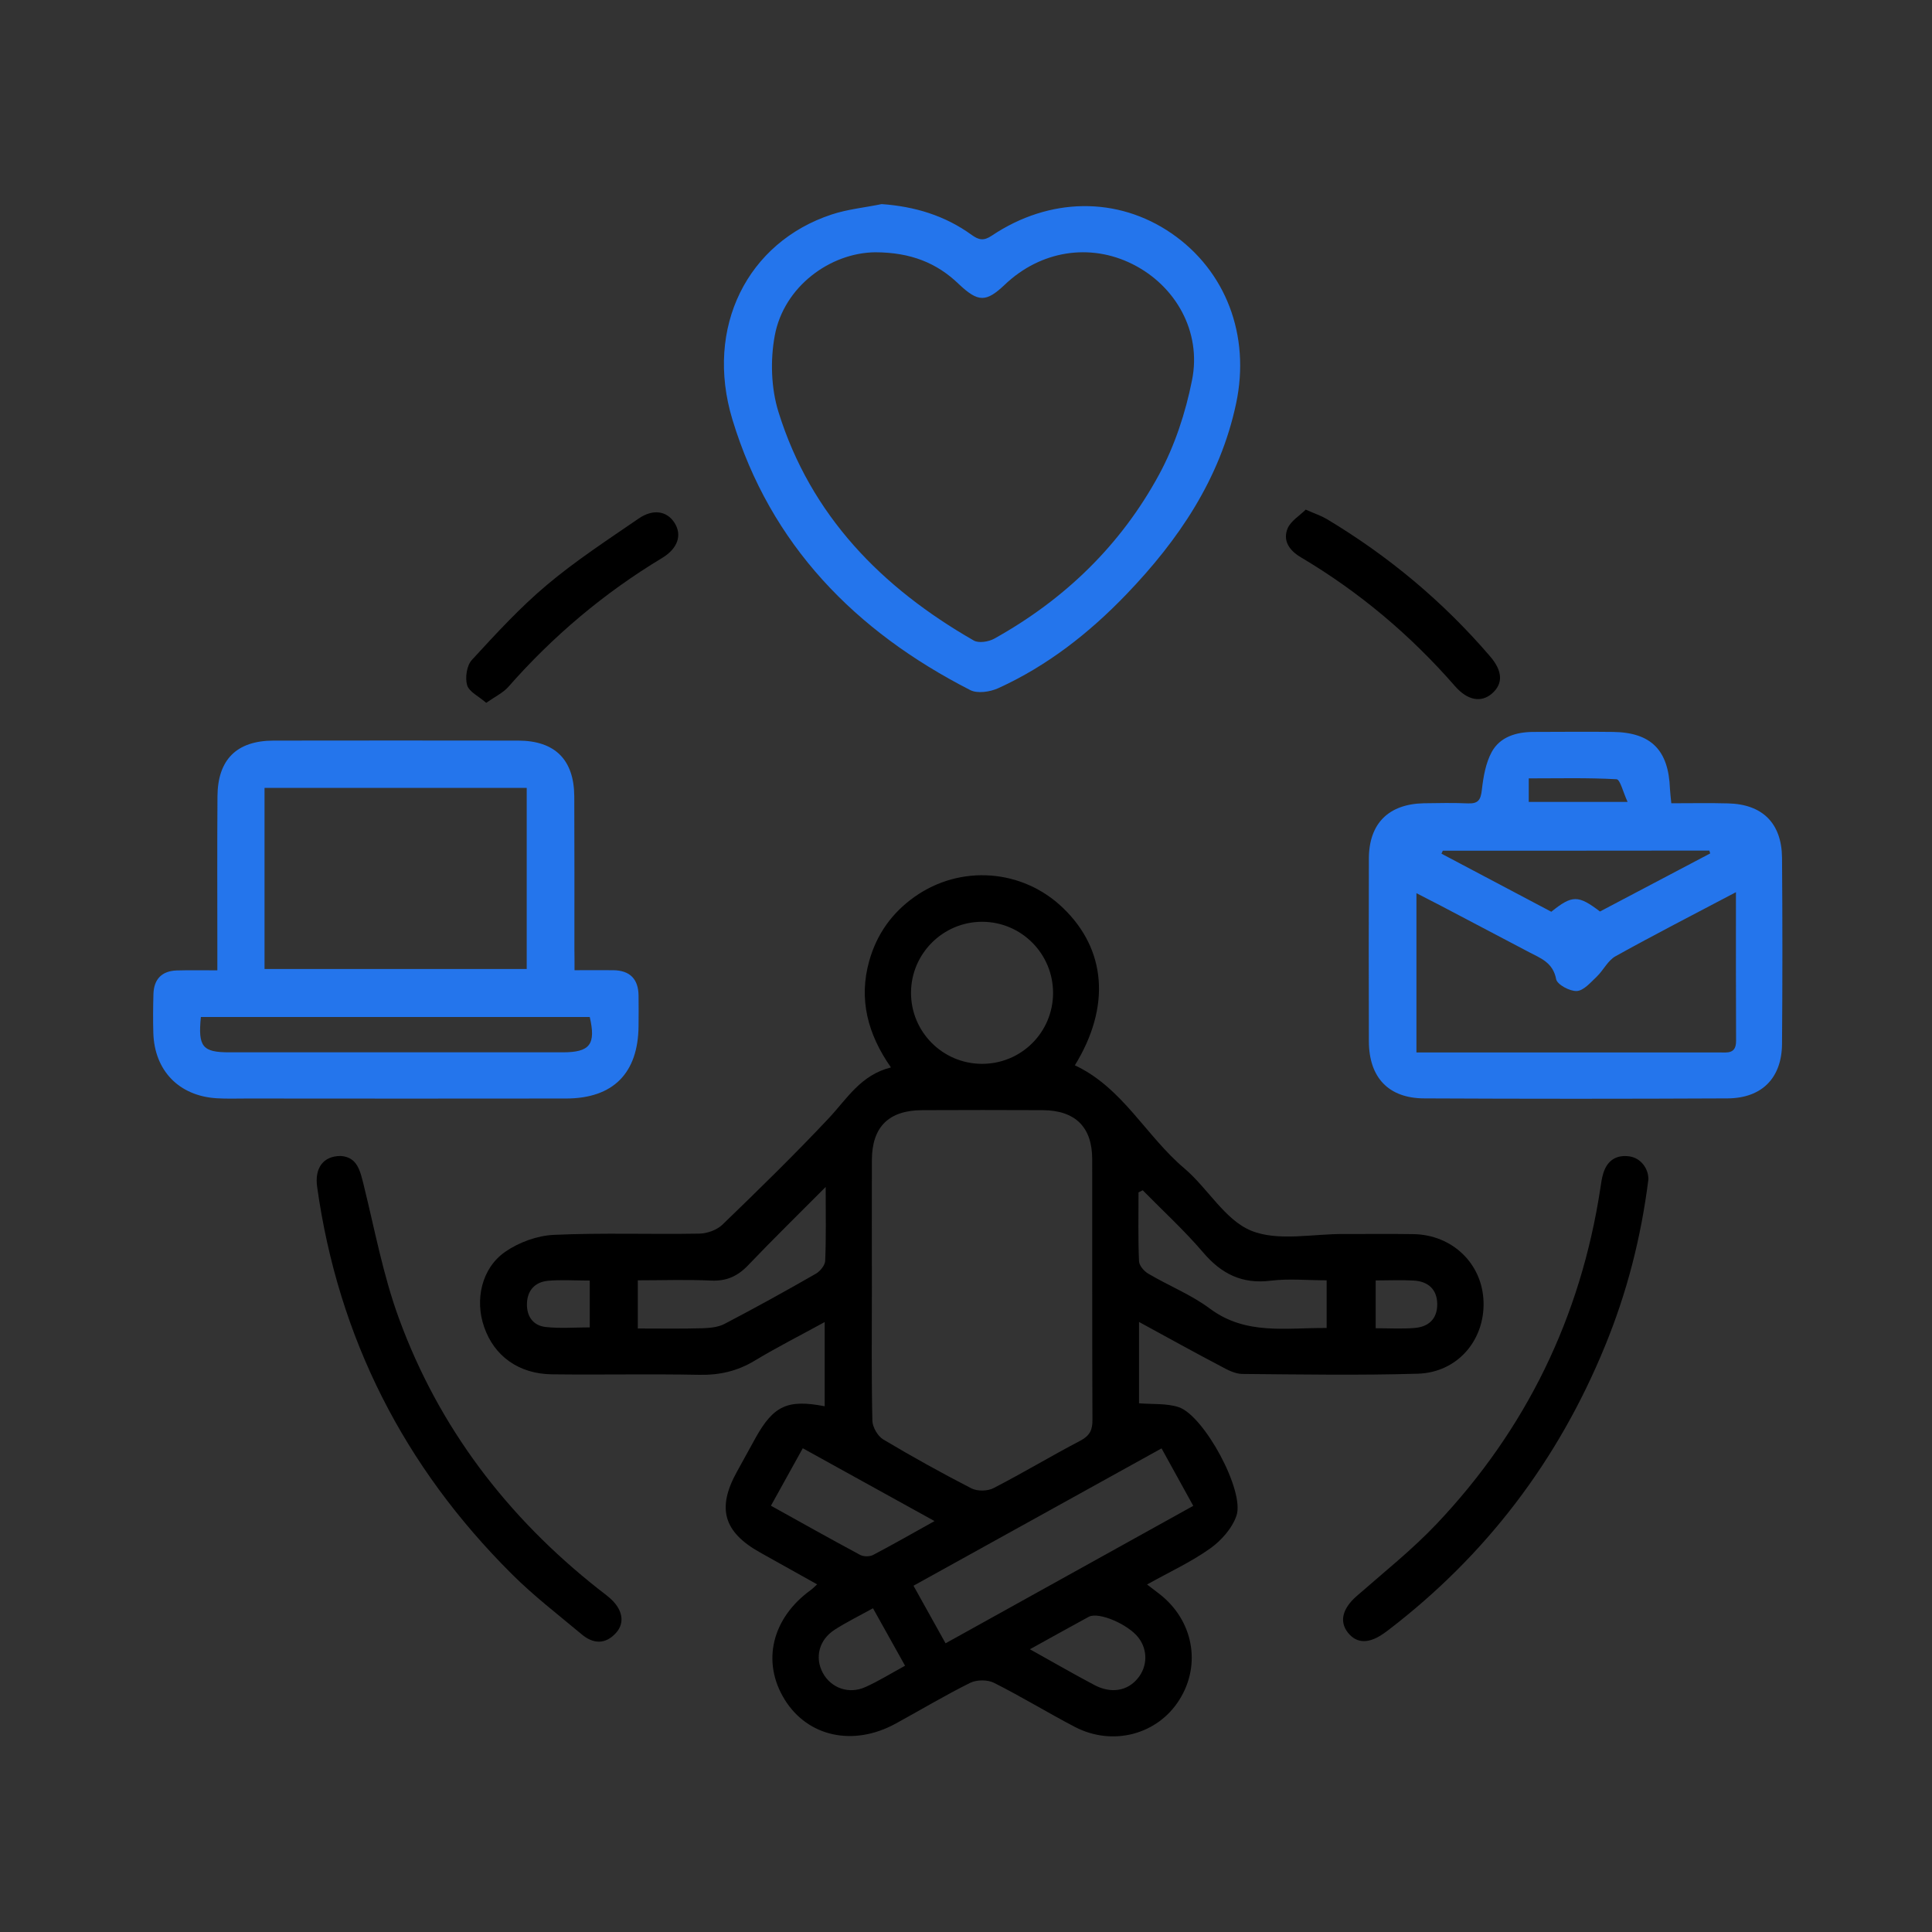
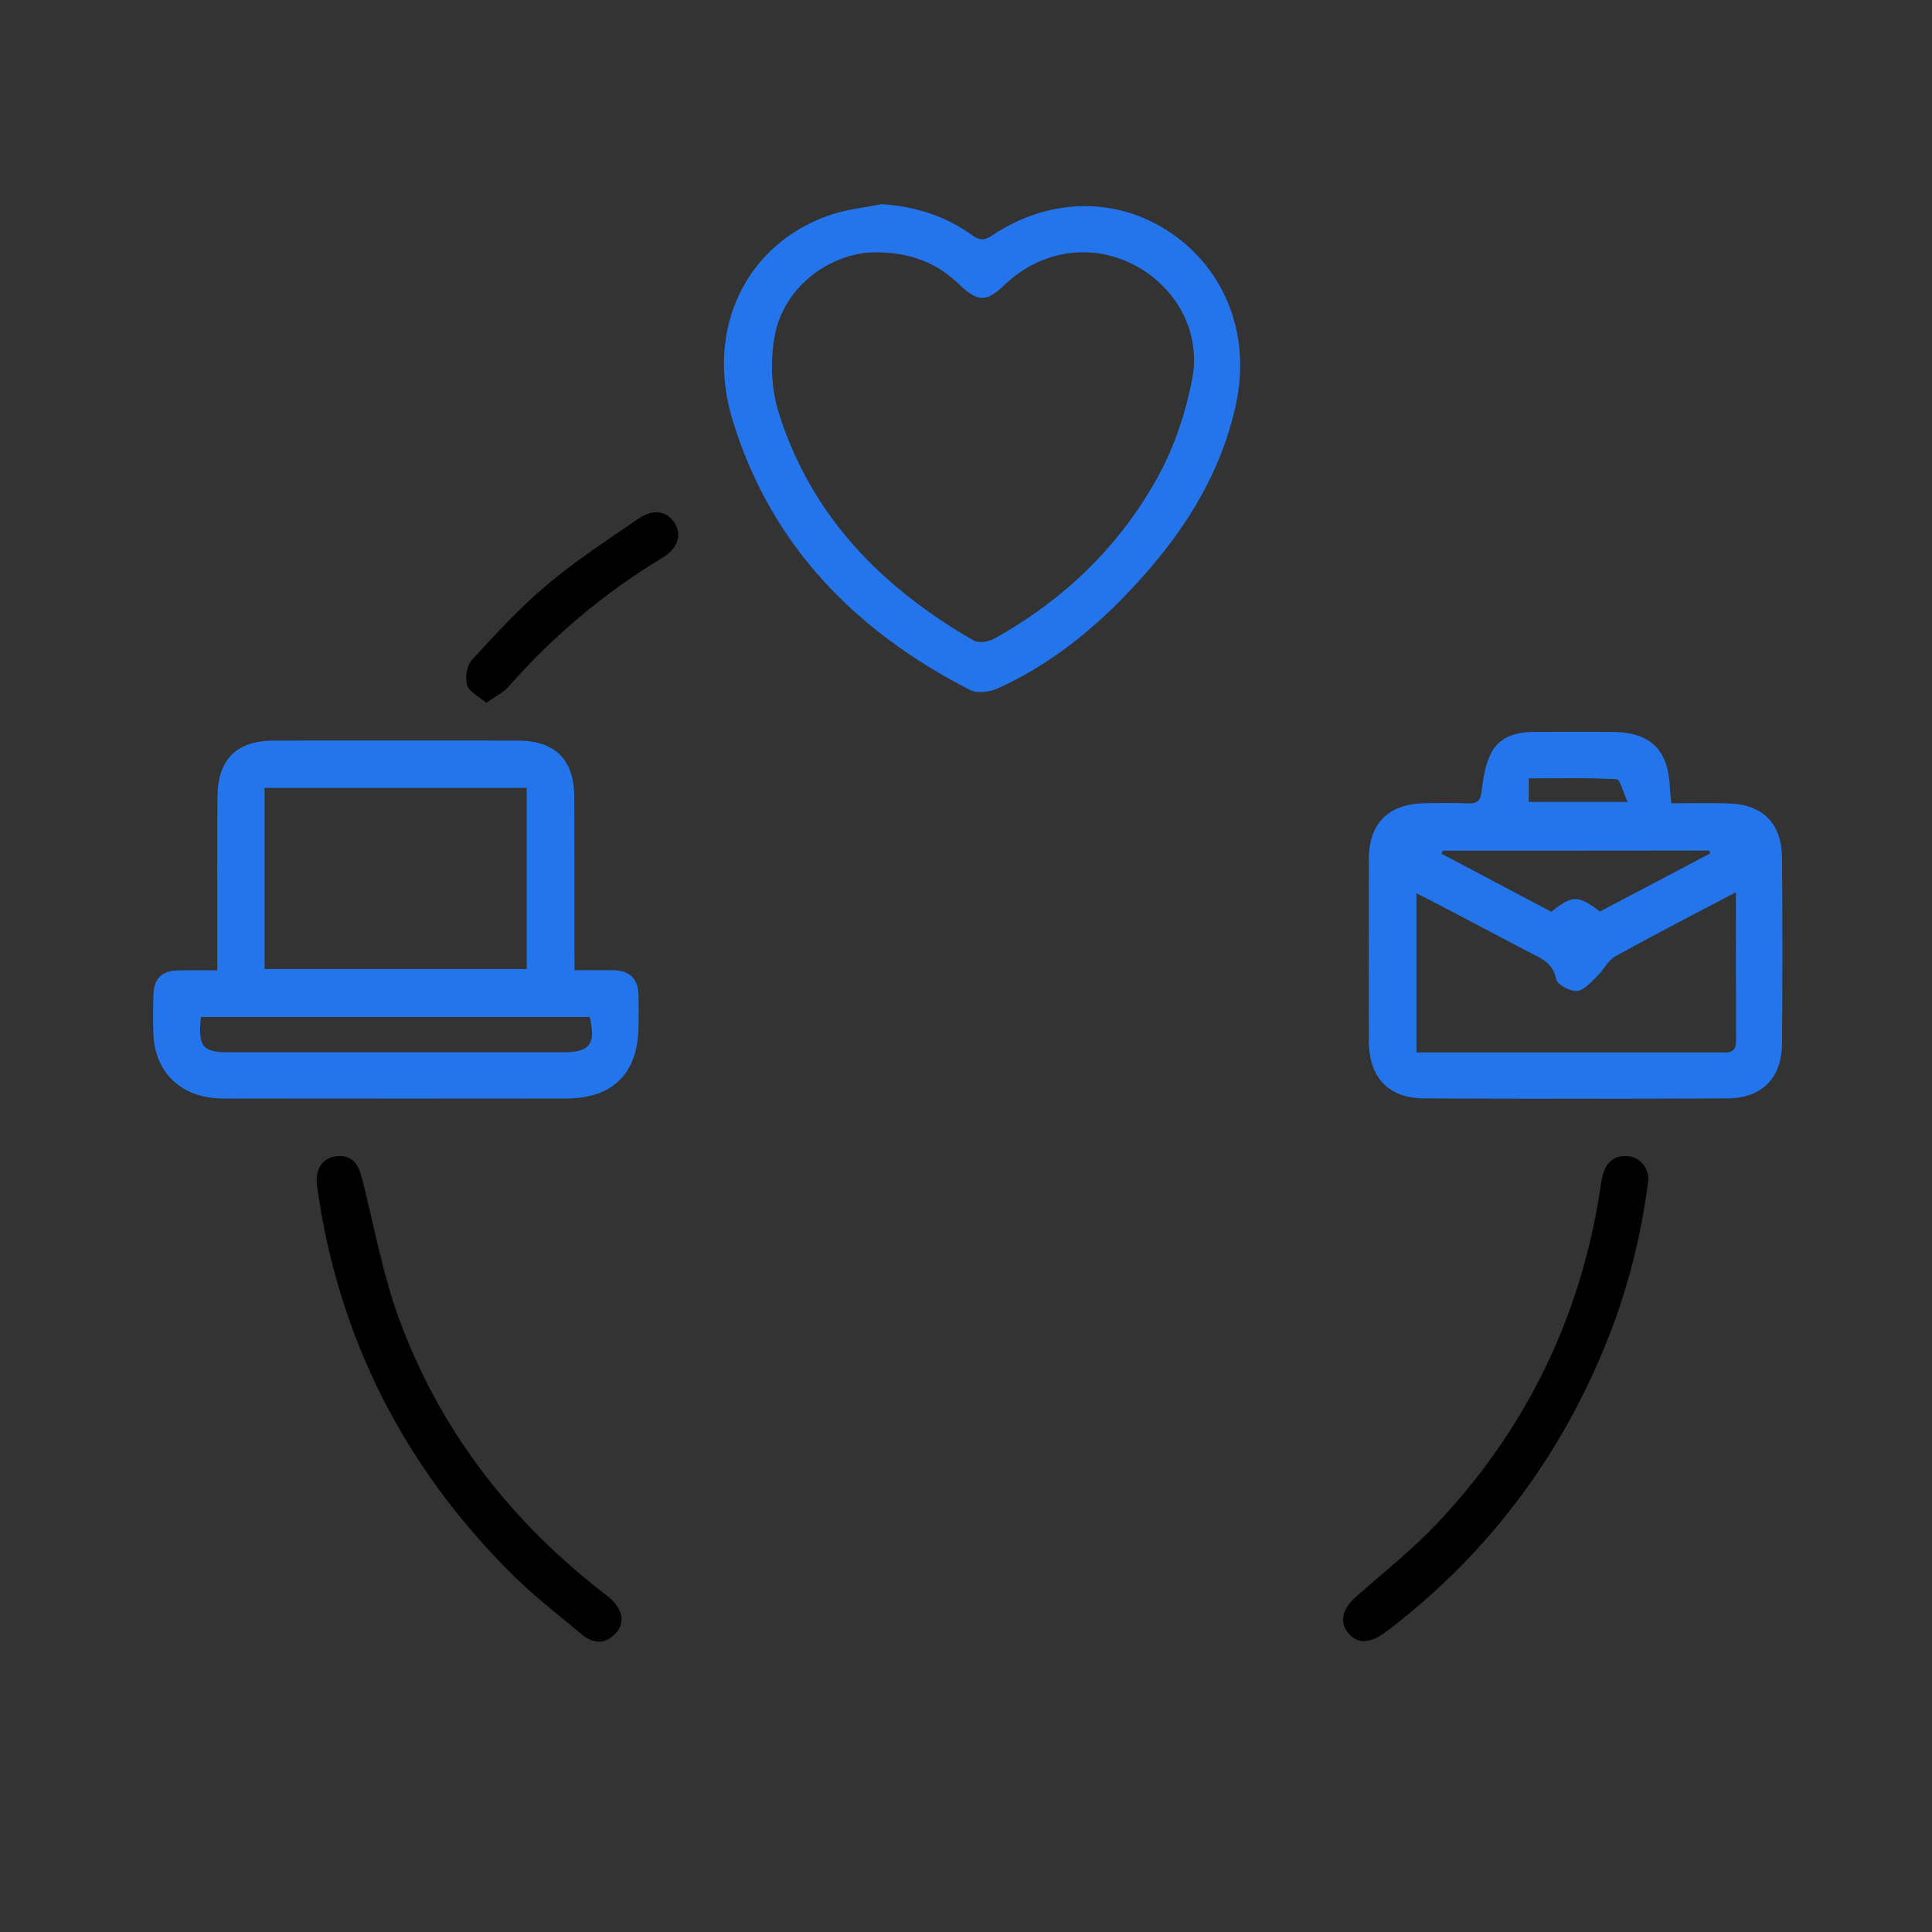
<svg xmlns="http://www.w3.org/2000/svg" version="1.1" x="0px" y="0px" viewBox="0 0 156 156" style="enable-background:new 0 0 156 156;" xml:space="preserve">
  <rect x="0" y="0" width="156" height="156" fill="#333333" stroke="none" />
  <style type="text/css">
	.st0{display:none;}
	.st1{display:inline;}
	.st2{fill:#F5F8FF;}
	.st3{fill:#2475EC;}
</style>
  <g id="_x30_1" class="st0">
    <g class="st1">
      <g>
        <circle class="st2" cx="78.19" cy="78.27" r="67.51" />
      </g>
      <g>
        <path d="M66.21,125.85c-14.44,0-28.64,0-42.93,0c0-30.39,0-60.72,0-91.21c1.2,0,2.34,0,3.49,0c4.01,0,8.02-0.03,12.03,0.03     c0.52,0.01,1.04,0.44,1.56,0.68c1.1,0.51,2.19,1.44,3.3,1.45c9.18,0.12,18.36,0.07,27.55,0.07c1.37,0,2.47-0.58,3.41-1.58     c0.3-0.31,0.79-0.62,1.19-0.63c5.21-0.04,10.43-0.03,15.86-0.03c0,0.47,0,0.89,0,1.31c0,8.02-0.02,16.05,0.03,24.07     c0.01,1.05-0.36,1.37-1.32,1.7c-16.63,5.72-26.87,17.14-30.03,34.5c-1.84,10.1,0.16,19.66,5.27,28.57     C65.8,125.1,65.96,125.4,66.21,125.85z M48.28,57.43c5.26,0,10.51,0.01,15.77-0.01c1.56-0.01,2.46-0.83,2.5-2.18     c0.04-1.39-0.9-2.3-2.47-2.37c-0.09,0-0.18,0-0.27,0c-10.33,0-20.66,0-31,0.01c-0.48,0-1,0.07-1.42,0.26     c-1.01,0.46-1.43,1.32-1.25,2.41c0.17,1.03,0.82,1.66,1.85,1.83c0.44,0.07,0.89,0.04,1.33,0.04     C38.3,57.44,43.29,57.43,48.28,57.43z M44.92,82.56c4.05,0,8.1,0.06,12.15-0.05c0.8-0.02,1.87-0.53,2.32-1.16     c1.1-1.55-0.24-3.33-2.42-3.34c-8.01-0.01-16.02-0.01-24.03,0c-1.83,0-2.83,0.81-2.84,2.26c-0.01,1.46,0.99,2.29,2.81,2.29     C36.91,82.56,40.92,82.56,44.92,82.56z M41.35,103.12c-2.85,0-5.7-0.01-8.55,0c-1.73,0.01-2.7,0.83-2.7,2.26     c0,1.41,0.99,2.29,2.69,2.29c5.79,0.01,11.58,0.01,17.37,0c1.69,0,2.71-0.88,2.71-2.28c0.01-1.42-0.98-2.26-2.7-2.27     C47.23,103.11,44.29,103.12,41.35,103.12z M77.81,53.9c-0.24-0.16-0.35-0.22-0.45-0.3c-1.3-0.95-2.43-0.93-3.32,0.07     c-0.87,0.97-0.78,2.21,0.28,3.33c0.55,0.58,1.13,1.14,1.7,1.7c1.52,1.49,2.83,1.4,4.12-0.3c2.07-2.73,4.13-5.48,6.17-8.23     c1.09-1.46,1.04-2.79-0.1-3.65c-1.11-0.84-2.48-0.5-3.54,0.9C81.07,49.55,79.47,51.69,77.81,53.9z" />
        <path class="st3" d="M64.33,103.11c0-21.42,17.32-38.76,38.74-38.79c21.44-0.03,38.89,17.42,38.85,38.84     c-0.04,21.36-17.48,38.77-38.84,38.76C81.71,141.9,64.33,124.5,64.33,103.11z M68.89,103.12c0.01,18.85,15.34,34.21,34.17,34.24     c18.86,0.03,34.32-15.42,34.3-34.27c-0.02-18.89-15.43-34.24-34.34-34.2C84.16,68.93,68.88,84.26,68.89,103.12z" />
        <path class="st3" d="M73.76,135.04c-0.73,0-1.16,0-1.58,0c-17.52,0-35.04,0-52.56,0c-3.9,0-5.54-1.63-5.54-5.51     c0-32.86,0-65.71,0-98.57c0-3.78,1.66-5.44,5.47-5.44c6.02,0,12.04,0,18.06,0c0.48,0,0.96,0,1.52,0c0,1.53,0,2.93,0,4.56     c-0.45,0-0.92,0-1.39,0c-4.68,0-9.36-0.01-14.04,0c-3.24,0.01-5.05,1.82-5.05,5.06c-0.01,30.09,0,60.18,0,90.28     c0,3.23,1.82,5.05,5.06,5.05c14.8,0.01,29.6,0.01,44.4-0.02c0.97,0,1.65,0.23,2.29,1.01C71.34,132.64,72.46,133.68,73.76,135.04z     " />
-         <path class="st3" d="M71.06,23.19c0,3.13,0,6.05,0,9.05c-9.1,0-18.13,0-27.22,0c0-2.98,0-5.91,0-9.05c1.29,0,2.61,0.01,3.93,0     c1.96-0.01,2.68-0.66,2.88-2.55c0.43-3.96,3.23-6.62,6.91-6.56c3.62,0.05,6.39,2.77,6.76,6.63c0.17,1.78,0.88,2.46,2.63,2.48     C68.28,23.21,69.61,23.19,71.06,23.19z M57.5,18.65c-1.25-0.03-2.27,1-2.28,2.29c-0.01,1.29,0.87,2.22,2.13,2.27     c1.27,0.05,2.34-0.93,2.39-2.19C59.79,19.79,58.74,18.67,57.5,18.65z" />
        <path class="st3" d="M100.73,59.82c-1.5,0.16-2.91,0.31-4.49,0.48c0-0.59,0-1.12,0-1.64c0-7.66,0-15.32,0-22.98     c0-4.01-1.57-5.6-5.54-5.6c-4.45,0-8.91,0-13.36,0c-0.48,0-0.96,0-1.54,0c0-1.56,0-3,0-4.56c1.27,0,2.47,0,3.67,0     c5.52,0,11.04-0.02,16.57,0.01c2.87,0.01,4.75,1.8,4.76,4.63c0.03,9.66,0.01,19.33,0.01,28.99     C100.8,59.32,100.76,59.49,100.73,59.82z" />
        <path class="st3" d="M132.65,100.81c-1.53,0-2.81-0.03-4.1,0.01c-1.58,0.04-2.6,0.96-2.61,2.28c-0.01,1.34,0.99,2.24,2.58,2.27     c1.33,0.03,2.65,0.01,4.12,0.01c-0.54,6.49-2.87,12.02-7.11,17.12c-1-1.07-1.87-2.06-2.81-2.99c-1.13-1.11-2.48-1.19-3.43-0.26     c-0.99,0.96-0.9,2.35,0.28,3.53c0.91,0.91,1.87,1.75,2.94,2.74c-5.05,4.26-10.58,6.57-17.12,7.14c0-1.39,0.01-2.66,0-3.93     c-0.02-1.73-0.84-2.75-2.21-2.78c-1.41-0.04-2.32,1.04-2.35,2.81c-0.02,1.24,0,2.48,0,3.89c-6.46-0.53-11.98-2.87-17.08-7.11     c0.78-0.71,1.51-1.34,2.19-2.02c1.91-1.88,2.19-3.14,1.01-4.28c-1.12-1.08-2.43-0.79-4.19,1.03c-0.68,0.7-1.26,1.49-1.96,2.33     c-4.32-5.17-6.67-10.7-7.2-17.22c1.39,0,2.67,0.01,3.94,0c1.72-0.02,2.72-0.85,2.73-2.24c0.01-1.4-1-2.28-2.69-2.32     c-1.2-0.03-2.41-0.02-3.61-0.04c-0.08,0-0.16-0.07-0.36-0.15c0.5-6.29,2.87-11.81,7.16-16.99c0.94,1.06,1.77,2.09,2.7,3.04     c1.18,1.21,2.54,1.27,3.52,0.26c0.94-0.97,0.88-2.27-0.26-3.43c-0.93-0.95-1.95-1.82-3.02-2.8c5.07-4.22,10.6-6.58,17.1-7.12     c0,1.29-0.01,2.47,0,3.66c0.01,1.93,0.81,2.99,2.26,3.02c1.47,0.02,2.29-1.01,2.31-2.94c0.01-1.11,0.02-2.23,0.03-3.34     c0-0.08,0.07-0.15,0.18-0.37c6.27,0.49,11.8,2.84,17.03,7.19c-1.04,0.9-2.05,1.69-2.97,2.57c-1.26,1.22-1.37,2.64-0.36,3.62     c1,0.97,2.3,0.85,3.52-0.36c0.89-0.88,1.73-1.8,2.74-2.85C129.76,88.74,132.08,94.28,132.65,100.81z M106.08,102.01     c0.2-0.48,0.35-0.85,0.51-1.21c1.8-4.21,3.62-8.42,5.39-12.64c0.55-1.31,0.08-2.52-1.04-3.06c-1.16-0.55-2.48-0.15-3.03,1.1     c-2.33,5.34-4.63,10.69-6.89,16.06c-0.5,1.19-0.08,2.23,1.04,2.84c1.52,0.83,3.08,1.6,4.66,2.32c1.2,0.54,2.42,0.09,2.96-0.98     c0.58-1.13,0.19-2.39-1-3.08C107.87,102.9,107.03,102.5,106.08,102.01z" />
      </g>
    </g>
  </g>
  <g id="_x30_2">
    <g>
      <circle class="st2" cx="290.81" cy="93.69" r="67.51" />
    </g>
    <g>
      <path d="M295.97,141.54c-14.44,0-28.64,0-42.93,0c0-30.39,0-60.72,0-91.21c1.2,0,2.34,0,3.49,0c4.01,0,8.02-0.03,12.03,0.03    c0.52,0.01,1.04,0.44,1.56,0.68c1.1,0.51,2.19,1.44,3.3,1.45c9.18,0.12,18.36,0.07,27.55,0.07c1.37,0,2.47-0.58,3.41-1.58    c0.3-0.31,0.79-0.62,1.19-0.63c5.21-0.04,10.43-0.03,15.86-0.03c0,0.47,0,0.89,0,1.31c0,8.02-0.02,16.05,0.03,24.07    c0.01,1.05-0.36,1.37-1.32,1.7c-16.63,5.72-26.87,17.14-30.03,34.5c-1.84,10.1,0.16,19.66,5.27,28.57    C295.56,140.79,295.72,141.09,295.97,141.54z M278.04,73.13c5.26,0,10.51,0.01,15.77-0.01c1.56-0.01,2.46-0.83,2.5-2.18    c0.04-1.39-0.9-2.3-2.47-2.37c-0.09,0-0.18,0-0.27,0c-10.33,0-20.66,0-31,0.01c-0.48,0-1,0.07-1.42,0.26    c-1.01,0.46-1.43,1.32-1.25,2.41c0.17,1.03,0.82,1.66,1.85,1.83c0.44,0.07,0.89,0.04,1.33,0.04    C268.07,73.13,273.06,73.13,278.04,73.13z M274.68,98.25c4.05,0,8.1,0.06,12.15-0.05c0.8-0.02,1.87-0.53,2.32-1.16    c1.1-1.55-0.24-3.33-2.42-3.34c-8.01-0.01-16.02-0.01-24.03,0c-1.83,0-2.83,0.81-2.84,2.26c-0.01,1.46,0.99,2.29,2.81,2.29    C266.68,98.25,270.68,98.25,274.68,98.25z M271.12,118.82c-2.85,0-5.7-0.01-8.55,0c-1.73,0.01-2.7,0.83-2.7,2.26    c0,1.41,0.99,2.29,2.69,2.29c5.79,0.01,11.58,0.01,17.37,0c1.69,0,2.71-0.88,2.71-2.28c0.01-1.42-0.98-2.26-2.7-2.27    C277,118.81,274.06,118.82,271.12,118.82z M307.58,69.59c-0.24-0.16-0.35-0.22-0.45-0.3c-1.3-0.95-2.43-0.93-3.32,0.07    c-0.87,0.97-0.78,2.21,0.28,3.33c0.55,0.58,1.13,1.14,1.7,1.7c1.52,1.49,2.83,1.4,4.12-0.3c2.07-2.73,4.13-5.48,6.17-8.23    c1.09-1.46,1.04-2.79-0.1-3.65c-1.11-0.84-2.48-0.5-3.54,0.9C310.84,65.24,309.24,67.38,307.58,69.59z" />
      <path class="st3" d="M294.09,118.81c0-21.42,17.32-38.76,38.74-38.79c21.44-0.03,38.89,17.42,38.85,38.84    c-0.04,21.36-17.48,38.77-38.84,38.76C311.48,157.6,294.09,140.19,294.09,118.81z M298.65,118.82    c0.01,18.85,15.34,34.21,34.17,34.24c18.86,0.03,34.32-15.42,34.3-34.27c-0.02-18.89-15.43-34.24-34.34-34.2    C313.93,84.62,298.64,99.95,298.65,118.82z" />
      <path class="st3" d="M303.53,150.74c-0.73,0-1.16,0-1.58,0c-17.52,0-35.04,0-52.56,0c-3.9,0-5.54-1.63-5.54-5.51    c0-32.86,0-65.71,0-98.57c0-3.78,1.66-5.44,5.47-5.44c6.02,0,12.04,0,18.06,0c0.48,0,0.96,0,1.52,0c0,1.53,0,2.93,0,4.56    c-0.45,0-0.92,0-1.39,0c-4.68,0-9.36-0.01-14.04,0c-3.24,0.01-5.05,1.82-5.05,5.06c-0.01,30.09,0,60.18,0,90.28    c0,3.23,1.82,5.05,5.06,5.05c14.8,0.01,29.6,0.01,44.4-0.02c0.97,0,1.65,0.23,2.29,1.01    C301.11,148.33,302.22,149.37,303.53,150.74z" />
      <path class="st3" d="M300.82,38.89c0,3.13,0,6.05,0,9.05c-9.1,0-18.13,0-27.22,0c0-2.98,0-5.91,0-9.05c1.29,0,2.61,0.01,3.93,0    c1.96-0.01,2.68-0.66,2.88-2.55c0.43-3.96,3.23-6.62,6.91-6.56c3.62,0.05,6.39,2.77,6.76,6.63c0.17,1.78,0.88,2.46,2.63,2.48    C298.04,38.9,299.37,38.89,300.82,38.89z M287.26,34.34c-1.25-0.03-2.27,1-2.28,2.29c-0.01,1.29,0.87,2.22,2.13,2.27    c1.27,0.05,2.34-0.93,2.39-2.19C289.56,35.48,288.5,34.36,287.26,34.34z" />
      <path class="st3" d="M330.49,75.51c-1.5,0.16-2.91,0.31-4.49,0.48c0-0.59,0-1.12,0-1.64c0-7.66,0-15.32,0-22.98    c0-4.01-1.57-5.6-5.54-5.6c-4.45,0-8.91,0-13.36,0c-0.48,0-0.96,0-1.54,0c0-1.56,0-3,0-4.56c1.27,0,2.47,0,3.67,0    c5.52,0,11.04-0.02,16.57,0.01c2.87,0.01,4.75,1.8,4.76,4.63c0.03,9.66,0.01,19.33,0.01,28.99    C330.56,75.01,330.53,75.19,330.49,75.51z" />
      <path class="st3" d="M362.41,116.5c-1.53,0-2.81-0.03-4.1,0.01c-1.58,0.04-2.6,0.96-2.61,2.28c-0.01,1.34,0.99,2.24,2.58,2.27    c1.33,0.03,2.65,0.01,4.12,0.01c-0.54,6.49-2.87,12.02-7.11,17.12c-1-1.07-1.87-2.06-2.81-2.99c-1.13-1.11-2.48-1.19-3.43-0.26    c-0.99,0.96-0.9,2.35,0.28,3.53c0.91,0.91,1.87,1.75,2.94,2.74c-5.05,4.26-10.58,6.57-17.12,7.14c0-1.39,0.01-2.66,0-3.93    c-0.02-1.73-0.84-2.75-2.21-2.78c-1.41-0.04-2.32,1.04-2.35,2.81c-0.02,1.24,0,2.48,0,3.89c-6.46-0.53-11.98-2.87-17.08-7.11    c0.78-0.71,1.51-1.34,2.19-2.02c1.91-1.88,2.19-3.14,1.01-4.28c-1.12-1.08-2.43-0.79-4.19,1.03c-0.68,0.7-1.26,1.49-1.96,2.33    c-4.32-5.17-6.67-10.7-7.2-17.22c1.39,0,2.67,0.01,3.94,0c1.72-0.02,2.72-0.85,2.73-2.24c0.01-1.4-1-2.28-2.69-2.32    c-1.2-0.03-2.41-0.02-3.61-0.04c-0.08,0-0.16-0.07-0.36-0.15c0.5-6.29,2.87-11.81,7.16-16.99c0.94,1.06,1.77,2.09,2.7,3.04    c1.18,1.21,2.54,1.27,3.52,0.26c0.94-0.97,0.88-2.27-0.26-3.43c-0.93-0.95-1.95-1.82-3.02-2.8c5.07-4.22,10.6-6.58,17.1-7.12    c0,1.29-0.01,2.47,0,3.66c0.01,1.93,0.81,2.99,2.26,3.02c1.47,0.02,2.29-1.01,2.31-2.94c0.01-1.11,0.02-2.23,0.03-3.34    c0-0.08,0.07-0.15,0.18-0.37c6.27,0.49,11.8,2.84,17.03,7.19c-1.04,0.9-2.05,1.69-2.97,2.57c-1.26,1.22-1.37,2.64-0.36,3.62    c1,0.97,2.3,0.85,3.52-0.36c0.89-0.88,1.73-1.8,2.74-2.85C359.52,104.43,361.85,109.98,362.41,116.5z M335.85,117.7    c0.2-0.48,0.35-0.85,0.51-1.21c1.8-4.21,3.62-8.42,5.39-12.64c0.55-1.31,0.08-2.52-1.04-3.06c-1.16-0.55-2.48-0.15-3.03,1.1    c-2.33,5.34-4.63,10.69-6.89,16.06c-0.5,1.19-0.08,2.23,1.04,2.84c1.52,0.83,3.08,1.6,4.66,2.32c1.2,0.54,2.42,0.09,2.96-0.98    c0.58-1.13,0.19-2.39-1-3.08C337.63,118.59,336.79,118.19,335.85,117.7z" />
    </g>
    <g>
      <path d="M315.92,237.92c-0.07,17.81-12.62,33.11-33.57,33.38c-18.25,0.24-33.16-15.08-33.13-33.46    c0.03-18.56,15.03-33.92,33.28-33.61C302.76,204.58,315.62,219.06,315.92,237.92z M253.61,240.01    c0.83,15.48,14.37,26.66,26.94,26.88c0-1.09-0.01-2.18,0-3.28c0.02-1.53,0.84-2.5,2.1-2.51c1.26,0,2.09,0.97,2.11,2.5    c0.02,1.13,0,2.26,0,3.4c14.92-0.97,26.24-13.37,26.94-26.86c-0.08-0.03-0.16-0.1-0.24-0.1c-1.1-0.02-2.19-0.01-3.29-0.04    c-1.45-0.04-2.36-0.86-2.36-2.1c0-1.24,0.91-2.07,2.36-2.1c1.17-0.02,2.35,0,3.53,0c-0.82-13.67-11.96-26.45-26.95-27.23    c0,1.18,0.02,2.36-0.01,3.53c-0.03,1.44-0.87,2.36-2.1,2.36c-1.24,0-2.07-0.91-2.1-2.36c-0.02-1.17,0-2.35,0-3.53    c-15.04,0.78-26.15,13.63-26.95,27.23c1.18,0,2.35-0.02,3.53,0c1.45,0.03,2.36,0.86,2.36,2.1c0,1.24-0.92,2.07-2.36,2.11    C255.96,240.03,254.79,240.01,253.61,240.01z" />
      <path class="st3" d="M245.64,283.41c0.44,3.71,0.89,7.32,1.28,10.93c0.15,1.37-0.61,2.32-1.79,2.48    c-1.14,0.15-2.08-0.63-2.35-1.98c-0.01-0.04-0.02-0.09-0.03-0.13c-0.66-5.44-1.34-10.88-1.95-16.33    c-0.22-1.92,0.74-2.86,2.61-2.64c5.44,0.63,10.88,1.29,16.31,1.96c1.47,0.18,2.25,1.08,2.15,2.33c-0.1,1.26-1.02,2-2.52,1.84    c-2.66-0.27-5.31-0.63-7.96-0.94c-0.49-0.06-0.99-0.1-1.49-0.14c-0.06,0.14-0.12,0.28-0.18,0.42c2.67,1.63,5.23,3.48,8.02,4.86    c20.64,10.16,40.21,7.81,58.38-5.83c11.06-8.3,17.73-19.61,20.1-33.31c1.3-7.54,0.83-15.03-1-22.45    c-0.06-0.26-0.15-0.51-0.19-0.76c-0.21-1.35,0.41-2.39,1.56-2.65c1.16-0.25,2.23,0.41,2.53,1.72c0.52,2.26,1.06,4.53,1.36,6.83    c2.26,16.78-1.69,31.92-12.49,45c-10.25,12.41-23.49,19.67-39.51,21.47c-15.47,1.74-29.28-2.64-41.61-11.98    c-0.28-0.21-0.56-0.43-0.84-0.63C245.95,283.44,245.85,283.45,245.64,283.41z" />
      <path d="M319.7,192.34c-0.45-3.79-0.88-7.31-1.28-10.83c-0.06-0.51-0.16-1.24,0.12-1.52c0.56-0.57,1.33-1.16,2.08-1.25    c0.99-0.11,1.7,0.65,1.85,1.69c0.3,2.17,0.56,4.35,0.83,6.52c0.4,3.26,0.84,6.52,1.19,9.79c0.27,2.46-0.54,3.28-2.97,3    c-5.27-0.61-10.53-1.26-15.79-1.9c-1.51-0.18-2.4-1.14-2.26-2.38c0.14-1.26,1.11-1.97,2.71-1.8c2.57,0.27,5.13,0.61,7.7,0.92    c0.51,0.06,1.02,0.11,1.66-0.08c-0.57-0.43-1.14-0.88-1.72-1.29c-28.49-19.93-68.15-8.36-81.31,23.83    c-4.05,9.91-5.13,20.25-3.16,30.85c0.32,1.7-0.27,2.81-1.61,3.05c-1.26,0.23-2.17-0.58-2.49-2.26c-1.83-9.67-1.3-19.24,1.76-28.58    c6.47-19.74,19.75-32.83,39.6-38.6c18.7-5.44,36.06-1.81,51.73,9.8C318.7,191.59,319.08,191.87,319.7,192.34z" />
-       <path class="st3" d="M280.55,232.37c0-1.62,0-3.24,0-4.87c0-1.9,0.72-2.84,2.14-2.82c1.37,0.02,2.07,0.94,2.07,2.76    c0,2.85-0.05,5.7,0.04,8.55c0.02,0.66,0.32,1.45,0.76,1.95c3.81,4.36,7.67,8.66,11.52,12.98c0.35,0.39,0.74,0.77,0.99,1.22    c0.53,0.96,0.38,1.89-0.45,2.61c-0.84,0.72-1.76,0.73-2.64,0.05c-0.38-0.29-0.69-0.67-1.01-1.03c-4.14-4.65-8.3-9.27-12.38-13.98    c-0.57-0.66-0.9-1.68-0.99-2.56C280.44,235.63,280.55,233.99,280.55,232.37z" />
    </g>
    <g>
      <path d="M400.1,61.31c0.52,0.93,1.05,1.84,1.55,2.76c1.65,3.05,0.85,6.04-2.13,7.8c-1.9,1.12-3.82,2.2-5.75,3.26    c-3.09,1.69-6.12,0.84-7.87-2.23c-4.65-8.18-9.27-16.36-13.9-24.55c-1.33-2.36-2.68-4.7-4-7.07c-1.72-3.1-0.9-6.12,2.15-7.89    c1.86-1.08,3.74-2.14,5.63-3.19c3.13-1.73,6.16-0.87,7.97,2.26c0.39,0.67,0.76,1.35,1.19,2.1c0.51-0.27,0.94-0.49,1.36-0.73    c5.33-3.07,10.61-6.22,15.99-9.18c2.03-1.11,4.25-1.97,6.47-2.62c3.6-1.05,7.06-0.07,10.47,1.19c6.41,2.36,12.84,4.62,19.57,5.99    c4.68,0.95,7.52,6.1,6.15,10.68c-0.13,0.44-0.3,0.86-0.6,1.7c1.24-0.59,2.22-0.98,3.13-1.51c7.14-4.14,14.28-8.3,21.41-12.46    c2.79-1.62,5.68-2.99,8.88-3.61c5.4-1.04,9.92,1.46,11.19,6.2c1.08,4.04-0.48,8.06-4.02,10.24c-13.04,8.04-26.1,16.07-39.14,24.12    c-4.5,2.78-9.26,3.52-14.38,2.12c-8.4-2.29-16.87-4.37-25.22-6.83C403.73,59.14,402.01,59.81,400.1,61.31z M397.86,57.37    c1.18-0.67,2.22-1.18,3.16-1.83c1.24-0.86,2.46-0.92,3.9-0.53c9.07,2.48,18.16,4.83,27.22,7.33c4.1,1.13,7.85,0.68,11.47-1.57    c12.99-8.04,26.01-16.04,39.02-24.05c1.98-1.22,2.72-3.3,2.04-5.61c-0.56-1.88-2.15-2.93-4.49-2.87c-0.77,0.02-1.6,0.03-2.3,0.31    c-2.29,0.91-4.64,1.75-6.78,2.95c-7.11,4.02-14.15,8.15-21.18,12.31c-3.85,2.28-7.96,3.14-12.3,2.18    c-5.63-1.25-11.21-2.74-16.81-4.17c-1.58-0.4-2.27-1.51-1.92-2.81c0.34-1.27,1.54-1.83,3.1-1.4c2.87,0.78,5.73,1.63,8.62,2.37    c1.99,0.51,4,1.07,6.04,1.29c2.37,0.25,3.94-1.09,4.24-3.19c0.3-2.08-0.96-3.99-3.08-4.59c-0.97-0.27-1.99-0.37-2.95-0.67    c-6.33-2.01-12.66-4.03-18.97-6.12c-2.55-0.84-5.05-0.93-7.55,0.01c-1.5,0.56-2.97,1.23-4.36,2.02    c-5.35,3.04-10.65,6.14-15.97,9.22c-0.26,0.15-0.5,0.36-0.8,0.57C390.76,44.83,394.28,51.04,397.86,57.37z M379.02,33.67    c-0.46,0.13-0.65,0.15-0.81,0.24c-2.04,1.15-4.08,2.28-6.09,3.47c-0.76,0.45-0.61,1.13-0.23,1.8    c5.94,10.49,11.88,20.99,17.81,31.48c0.5,0.89,1.11,1.12,2.03,0.58c1.78-1.04,3.58-2.05,5.39-3.05c0.95-0.52,1.18-1.16,0.61-2.13    c-1.07-1.82-2.08-3.67-3.12-5.5c-4.83-8.54-9.66-17.08-14.51-25.61C379.8,34.46,379.33,34.05,379.02,33.67z" />
      <path class="st3" d="M420.81-6.59c-0.77-0.34-1.41-0.61-2.03-0.9c-3.67-1.69-5.6-5.16-5.12-9.18c0.04-0.36,0.09-0.73,0.17-1.09    c0.75-3.25,0.02-6.16-1.58-9.08c-2.73-4.97-2.16-8.43,2.1-12.11c2.69-2.33,4.12-5.07,4.78-8.51c0.95-4.95,3.84-7.25,8.9-7.54    c1.19-0.07,2.41-0.03,3.57-0.26c1.05-0.21,2.13-0.57,3.05-1.11c1.26-0.74,2.37-1.73,3.56-2.59c3.26-2.36,7.11-2.39,10.38-0.01    c6.15,4.48,3.72,3.43,11.27,4.02c3.44,0.27,6.45,2.62,7.48,6c0.43,1.4,0.77,2.83,1.05,4.27c0.31,1.61,1.07,2.9,2.29,3.96    c0.93,0.81,1.82,1.68,2.71,2.55c2.85,2.78,3.57,6.54,1.84,10.1c-3.16,6.51-2.9,4.66-2.11,11.51c0.5,4.36-1.51,7.41-5.53,9.33    c0.16,0.43,0.31,0.84,0.48,1.24c1.94,4.51,3.87,9.02,5.82,13.52c0.44,1.01,0.72,2.02-0.06,2.98c-0.8,0.97-1.86,0.83-2.92,0.61    c-2.33-0.49-4.68-0.94-7-1.48c-0.86-0.2-1.34,0.03-1.78,0.78c-1.16,1.98-2.41,3.9-3.61,5.86c-0.61,1-1.2,2.02-2.59,1.94    c-1.39-0.08-1.85-1.16-2.31-2.24c-1.55-3.63-3.18-7.22-4.64-10.88c-0.55-1.39-1.32-2.25-2.79-2.39c-1.48-0.15-2.96-0.33-4.44-0.26    c-0.5,0.02-1.17,0.66-1.42,1.18c-2.53,5.3-4.99,10.63-7.46,15.95c-0.46,1-1,1.88-2.26,1.93c-1.26,0.04-1.85-0.8-2.4-1.76    c-1.16-2.03-2.39-4.03-3.51-6.08c-0.46-0.86-0.93-1.15-1.94-0.93c-2.28,0.5-4.6,0.83-6.91,1.24c-1.12,0.2-2.23,0.31-2.99-0.77    c-0.72-1.01-0.33-1.98,0.14-2.98c2.43-5.19,4.84-10.39,7.25-15.59C420.44-5.74,420.6-6.11,420.81-6.59z M418-15.5    c0.02,1.84,0.86,3.2,2.58,3.99c1.21,0.55,2.43,1.07,3.66,1.58c2.15,0.89,3.84,2.3,5.08,4.26c0.71,1.12,1.44,2.24,2.2,3.33    c1.16,1.67,2.71,2.24,4.67,1.74c1.15-0.3,2.3-0.64,3.42-1.02c2.52-0.85,5.03-0.87,7.56-0.01c1.13,0.38,2.27,0.72,3.42,1.02    c1.98,0.51,3.51-0.04,4.69-1.71c0.82-1.16,1.59-2.36,2.36-3.55c1.16-1.79,2.69-3.11,4.66-3.92c0.97-0.4,1.93-0.86,2.9-1.27    c3.18-1.35,3.93-2.68,3.44-6.11c-0.16-1.09-0.26-2.19-0.4-3.28c-0.43-3.23,1.17-5.86,2.53-8.55c1.53-3.02,1.42-4.51-1.2-6.64    c-3.46-2.81-5.44-6.3-6.14-10.68c-0.51-3.17-1.75-4.25-4.93-4.22c-4.58,0.03-8.57-1.27-11.92-4.41c-0.03-0.03-0.07-0.06-0.11-0.09    c-2.28-1.7-3.98-1.85-6.08,0.01c-3.56,3.15-7.61,4.66-12.33,4.46c-0.27-0.01-0.55,0.01-0.82,0.04c-1.7,0.21-2.9,1.09-3.48,2.72    c-0.25,0.69-0.43,1.41-0.54,2.13c-0.59,3.95-2.41,7.17-5.58,9.62c-0.4,0.31-0.76,0.67-1.11,1.03c-1.53,1.52-1.84,3.2-0.94,5.15    c0.45,0.95,0.91,1.91,1.43,2.82c1.48,2.58,1.88,5.32,1.36,8.23C418.19-17.75,418.13-16.65,418-15.5z M418.45,9.03    c2.06-0.35,3.81-0.64,5.57-0.96c1.95-0.35,2.44-0.14,3.47,1.61c0.92,1.56,1.83,3.13,2.86,4.87c1.67-3.58,3.24-6.97,4.89-10.51    c-4.14-0.1-6.66-2.36-8.51-5.62c-0.54-0.96-1.23-1.83-1.97-2.93C422.59,0.12,420.57,4.47,418.45,9.03z M453.24,3.89    c1.07,2.47,2.09,4.85,3.18,7.39c1.05-1.68,1.99-3.19,2.93-4.71c1.12-1.79,1.64-2.01,3.75-1.57c1.69,0.35,3.38,0.69,5.35,1.08    c-1.72-4-3.34-7.74-4.95-11.49c-0.16-0.06-0.32-0.11-0.48-0.17c-1.06,1.45-2.22,2.84-3.16,4.37    C458.32,1.33,456.38,3.28,453.24,3.89z" />
      <path d="M379.97,40.15c0.03,1.2-0.92,2.19-2.13,2.23c-1.22,0.04-2.21-0.87-2.27-2.07c-0.06-1.24,0.95-2.32,2.18-2.32    C378.93,37.98,379.94,38.98,379.97,40.15z" />
      <path class="st3" d="M463.61-28.31c-0.04,11.18-9.14,20.24-20.28,20.19c-11.15-0.05-20.15-9.16-20.11-20.35    c0.04-11.16,9.15-20.16,20.34-20.1C454.64-48.52,463.65-39.41,463.61-28.31z M459.2-28.2c0.12-8.66-6.92-15.86-15.59-15.97    c-8.69-0.11-15.86,6.88-15.97,15.57c-0.11,8.78,6.91,15.98,15.64,16.06C451.94-12.46,459.08-19.48,459.2-28.2z" />
      <path d="M439.33-25.07c2.83-2.56,5.52-5,8.2-7.43c1.33-1.2,2.63-2.43,3.98-3.61c1.08-0.94,2.34-0.91,3.2-0.01    c0.88,0.93,0.81,2.29-0.28,3.29c-4.47,4.09-8.96,8.17-13.47,12.22c-1.14,1.03-2.19,0.98-3.3-0.09c-1.81-1.76-3.6-3.55-5.36-5.36    c-1.05-1.07-1.07-2.39-0.14-3.29c0.92-0.89,2.22-0.82,3.3,0.26C436.76-27.8,438-26.45,439.33-25.07z" />
    </g>
    <g>
-       <path d="M91.97,106.74c0,2.38,0,4.51,0,6.57c1.1,0.09,2.22-0.01,3.2,0.31c2.04,0.67,5.35,6.75,4.67,8.76    c-0.35,1.03-1.24,2.03-2.15,2.67c-1.54,1.09-3.28,1.89-5.07,2.89c0.4,0.31,0.69,0.53,0.98,0.75c2.74,2.11,3.43,5.7,1.63,8.56    c-1.76,2.81-5.38,3.78-8.44,2.19c-2.2-1.15-4.32-2.45-6.53-3.56c-0.52-0.26-1.39-0.26-1.92,0c-2.05,1.02-4.02,2.2-6.03,3.3    c-3.41,1.86-7.08,1.06-8.94-1.93c-1.9-3.05-1.05-6.6,2.12-8.88c0.11-0.08,0.21-0.18,0.49-0.44c-1.59-0.89-3.09-1.73-4.6-2.57    c-2.95-1.65-3.51-3.56-1.89-6.5c0.51-0.92,1.01-1.84,1.52-2.76c1.45-2.6,2.59-3.13,5.58-2.55c0-2.2,0-4.38,0-6.8    c-1.93,1.06-3.83,2.02-5.64,3.11c-1.4,0.85-2.84,1.18-4.48,1.15c-3.96-0.08-7.93,0.01-11.9-0.04c-2.68-0.03-4.67-1.47-5.48-3.83    c-0.76-2.18-0.21-4.73,1.7-6.06c1.11-0.77,2.59-1.31,3.93-1.37c3.91-0.18,7.83-0.03,11.75-0.1c0.63-0.01,1.41-0.29,1.86-0.72    c2.92-2.82,5.83-5.66,8.61-8.62c1.46-1.56,2.56-3.47,5-4.08c-1.89-2.7-2.62-5.53-1.75-8.61c0.6-2.14,1.83-3.87,3.65-5.16    c3.71-2.63,8.71-2.26,11.98,0.88c3.51,3.36,3.88,7.99,0.97,12.72c3.85,1.8,5.74,5.7,8.84,8.32c1.89,1.6,3.27,4.16,5.39,5.03    c2.18,0.89,4.98,0.25,7.51,0.27c1.86,0.01,3.73-0.02,5.59,0.01c3.17,0.05,5.58,2.4,5.67,5.47c0.09,3.12-2.12,5.7-5.3,5.8    c-4.73,0.14-9.46,0.06-14.19,0.02c-0.58-0.01-1.19-0.33-1.72-0.62C96.44,109.2,94.32,108.02,91.97,106.74z M70.4,103.97    c0,3.58-0.04,7.16,0.04,10.74c0.01,0.52,0.43,1.25,0.88,1.52c2.33,1.39,4.71,2.71,7.12,3.95c0.48,0.24,1.3,0.23,1.78-0.02    c2.37-1.22,4.66-2.6,7.03-3.84c0.75-0.4,0.97-0.87,0.96-1.68c-0.03-7.01-0.01-14.03-0.02-21.04c0-2.6-1.37-3.94-3.99-3.96    c-3.24-0.02-6.49-0.01-9.73,0c-2.71,0.01-4.06,1.35-4.07,4.03C70.39,97.09,70.4,100.53,70.4,103.97z M93.79,116.95    c-6.73,3.72-13.34,7.38-20.03,11.09c0.9,1.61,1.72,3.09,2.59,4.65c6.73-3.73,13.33-7.4,20-11.1    C95.45,119.95,94.65,118.51,93.79,116.95z M79.32,74.43c-3.16-0.01-5.75,2.56-5.76,5.72c-0.01,3.16,2.55,5.74,5.72,5.75    c3.18,0.01,5.74-2.54,5.75-5.71C85.04,77.02,82.48,74.44,79.32,74.43z M66.67,95.84c-2.29,2.3-4.3,4.27-6.24,6.3    c-0.85,0.9-1.76,1.32-3.02,1.26c-1.98-0.09-3.96-0.02-5.91-0.02c0,1.4,0,2.57,0,3.89c1.8,0,3.51,0.03,5.22-0.02    c0.6-0.02,1.26-0.08,1.78-0.35c2.49-1.3,4.95-2.66,7.39-4.06c0.34-0.2,0.72-0.67,0.74-1.03C66.71,99.97,66.67,98.12,66.67,95.84z     M92.27,96.11c-0.11,0.06-0.22,0.11-0.34,0.17c0,1.85-0.04,3.71,0.04,5.55c0.01,0.36,0.41,0.82,0.76,1.02    c1.64,0.97,3.46,1.69,4.97,2.82c2.91,2.16,6.14,1.53,9.42,1.56c0-1.32,0-2.53,0-3.85c-1.57,0-3.06-0.15-4.51,0.03    c-2.32,0.29-3.99-0.55-5.47-2.29C95.63,99.35,93.9,97.77,92.27,96.11z M75.46,122.82c-3.7-2.05-7.14-3.94-10.64-5.88    c-0.91,1.64-1.71,3.09-2.57,4.64c2.46,1.37,4.82,2.69,7.2,3.97c0.28,0.15,0.76,0.15,1.04,0.01    C72.09,124.72,73.65,123.83,75.46,122.82z M83.16,133.17c1.91,1.06,3.54,2.01,5.21,2.89c1.35,0.71,2.66,0.48,3.49-0.53    c0.8-0.96,0.83-2.3,0.07-3.29c-0.83-1.09-3.23-2.12-4.02-1.69C86.41,131.36,84.92,132.2,83.16,133.17z M73.08,134.5    c-0.89-1.59-1.72-3.07-2.59-4.64c-1.12,0.62-2.14,1.12-3.09,1.73c-1.27,0.81-1.63,2.25-0.96,3.49c0.66,1.22,2.1,1.75,3.44,1.14    C70.95,135.74,71.96,135.11,73.08,134.5z M47.62,103.4c-1.22,0-2.32-0.08-3.39,0.02c-1.01,0.1-1.64,0.75-1.68,1.81    c-0.04,1.05,0.49,1.81,1.52,1.92c1.16,0.13,2.34,0.03,3.55,0.03C47.62,105.88,47.62,104.74,47.62,103.4z M111.08,103.39    c0,1.38,0,2.58,0,3.86c1.12,0,2.12,0.06,3.11-0.02c1.15-0.08,1.87-0.73,1.86-1.93c-0.01-1.2-0.74-1.83-1.89-1.9    C113.16,103.34,112.17,103.39,111.08,103.39z" />
      <path class="st3" d="M134.95,64.86c1.63,0,3.1-0.03,4.57,0.01c2.78,0.06,4.34,1.59,4.37,4.38c0.04,5.01,0.04,10.03,0,15.04    c-0.02,2.75-1.62,4.38-4.39,4.4c-8.17,0.04-16.33,0.04-24.5,0c-2.89-0.01-4.46-1.69-4.47-4.61c-0.01-4.92-0.02-9.84,0-14.76    c0.01-2.83,1.59-4.4,4.44-4.46c1.19-0.02,2.39-0.04,3.58,0.01c0.81,0.03,1.01-0.29,1.1-1.07c0.12-1.06,0.31-2.19,0.81-3.1    c0.67-1.2,1.96-1.59,3.33-1.6c2.15,0,4.3-0.03,6.45,0c3.08,0.04,4.49,1.47,4.6,4.59C134.86,64.02,134.9,64.35,134.95,64.86z     M140.17,72.04c-3.43,1.81-6.61,3.44-9.72,5.17c-0.62,0.34-0.98,1.13-1.52,1.65c-0.49,0.46-1.05,1.13-1.61,1.16    c-0.56,0.03-1.59-0.52-1.67-0.96c-0.25-1.33-1.23-1.68-2.19-2.18c-2.37-1.24-4.72-2.49-7.09-3.73c-0.65-0.34-1.32-0.68-2-1.03    c0,4.36,0,8.53,0,12.86c2.39,0,4.68,0,6.96,0c5.82,0,11.65,0,17.47,0c0.66,0,1.38,0.15,1.38-0.93    C140.16,80.14,140.17,76.23,140.17,72.04z M116.5,68.69c-0.04,0.08-0.07,0.16-0.11,0.24c2.97,1.57,5.94,3.14,8.87,4.69    c1.69-1.36,2.17-1.36,3.93-0.02c2.95-1.55,5.92-3.12,8.9-4.69c-0.02-0.08-0.04-0.15-0.07-0.23    C130.85,68.69,123.68,68.69,116.5,68.69z M123.44,64.75c2.58,0,5.07,0,7.98,0c-0.37-0.8-0.6-1.81-0.89-1.83    c-2.35-0.13-4.71-0.07-7.09-0.07C123.44,63.6,123.44,64.15,123.44,64.75z" />
      <path class="st3" d="M46.39,78.34c1.16,0,2.15-0.01,3.14,0c1.34,0.02,2.02,0.72,2.03,2.06c0.01,0.81,0.01,1.62,0,2.44    c-0.03,3.81-2.04,5.85-5.84,5.86c-8.6,0.01-17.2,0.01-25.79,0c-0.81,0-1.63,0.03-2.44-0.02c-3.04-0.19-5.02-2.23-5.11-5.28    c-0.03-1.05-0.02-2.1,0.01-3.15c0.04-1.2,0.69-1.85,1.88-1.89c1.04-0.03,2.07-0.01,3.28-0.01c0-0.71,0-1.22,0-1.73    c0-4.11-0.02-8.22,0.01-12.32c0.02-2.97,1.55-4.49,4.52-4.5c6.59-0.01,13.18-0.01,19.77,0c2.96,0.01,4.5,1.54,4.52,4.5    c0.02,4.11,0.01,8.22,0.01,12.32C46.39,77.13,46.39,77.65,46.39,78.34z M42.53,78.24c0-4.96,0-9.8,0-14.62    c-7.13,0-14.12,0-21.17,0c0,4.91,0,9.72,0,14.62C28.43,78.24,35.43,78.24,42.53,78.24z M16.22,82.12    c-0.24,2.4,0.13,2.85,2.29,2.85c8.98,0,17.95,0,26.93,0c2.2,0,2.69-0.64,2.18-2.85C37.2,82.12,26.76,82.12,16.22,82.12z" />
      <path class="st3" d="M71.19,16.48c2.68,0.19,5.12,0.93,7.27,2.49c0.57,0.41,0.97,0.5,1.62,0.06c4.67-3.13,10.17-3.17,14.51-0.19    c4.38,3.01,6.39,8.23,5.22,13.74C98.52,38.66,95.17,43.6,90.94,48c-3,3.12-6.38,5.77-10.34,7.57c-0.66,0.3-1.68,0.45-2.26,0.15    C69.07,50.98,62.21,44,59.14,33.88c-2.26-7.45,1.22-14.32,8.01-16.56C68.45,16.89,69.84,16.76,71.19,16.48z M70.67,20.37    c-3.63,0.04-7.37,2.76-8.11,6.72c-0.37,1.98-0.3,4.26,0.3,6.18c2.6,8.35,8.32,14.18,15.77,18.45c0.4,0.23,1.2,0.1,1.65-0.15    c5.68-3.16,10.22-7.55,13.31-13.25c1.27-2.34,2.14-5,2.66-7.62c0.79-3.91-1.32-7.63-4.8-9.37c-3.45-1.73-7.43-1.09-10.31,1.65    c-1.52,1.44-2.15,1.44-3.72-0.04C75.65,21.23,73.54,20.38,70.67,20.37z" />
      <path d="M27.51,93.34c1.35,0.09,1.57,1.2,1.86,2.36c0.89,3.6,1.57,7.29,2.84,10.75c3.22,8.81,8.73,16.03,16.09,21.84    c0.3,0.24,0.61,0.46,0.9,0.71c1.06,0.9,1.3,2.01,0.54,2.85c-0.87,0.96-1.86,0.89-2.79,0.1c-1.9-1.59-3.88-3.11-5.63-4.86    c-8.7-8.66-14-19.06-15.71-31.24C25.39,94.31,26.1,93.34,27.51,93.34z" />
      <path d="M133.1,95.23c-0.59,4.7-1.74,9.17-3.51,13.47c-3.77,9.21-9.59,16.88-17.5,22.93c-0.08,0.06-0.15,0.11-0.23,0.17    c-1.27,0.94-2.29,0.95-3.02,0.03c-0.72-0.91-0.43-1.96,0.7-2.95c2.19-1.92,4.48-3.74,6.47-5.84c7.22-7.63,11.62-16.68,13.21-27.08    c0.06-0.42,0.12-0.86,0.25-1.26c0.32-1,1.04-1.47,2.08-1.33C132.47,93.49,133.11,94.34,133.1,95.23z" />
      <path d="M39.26,56.75c-0.61-0.53-1.38-0.89-1.54-1.42c-0.18-0.61-0.03-1.6,0.38-2.04c1.93-2.1,3.88-4.23,6.06-6.06    c2.33-1.96,4.89-3.63,7.41-5.36c1.18-0.81,2.29-0.6,2.89,0.34c0.63,0.98,0.28,2.07-0.99,2.84c-4.7,2.83-8.83,6.32-12.45,10.44    C40.6,55.95,39.99,56.24,39.26,56.75z" />
-       <path d="M105.43,41.15c0.77,0.34,1.26,0.5,1.7,0.76c4.99,2.99,9.4,6.67,13.19,11.09c1.02,1.19,1.06,2.21,0.15,3    c-0.86,0.75-1.96,0.57-2.97-0.58c-3.6-4.13-7.74-7.62-12.46-10.42c-0.93-0.55-1.49-1.34-1.06-2.36    C104.25,42.05,104.94,41.64,105.43,41.15z" />
    </g>
  </g>
</svg>